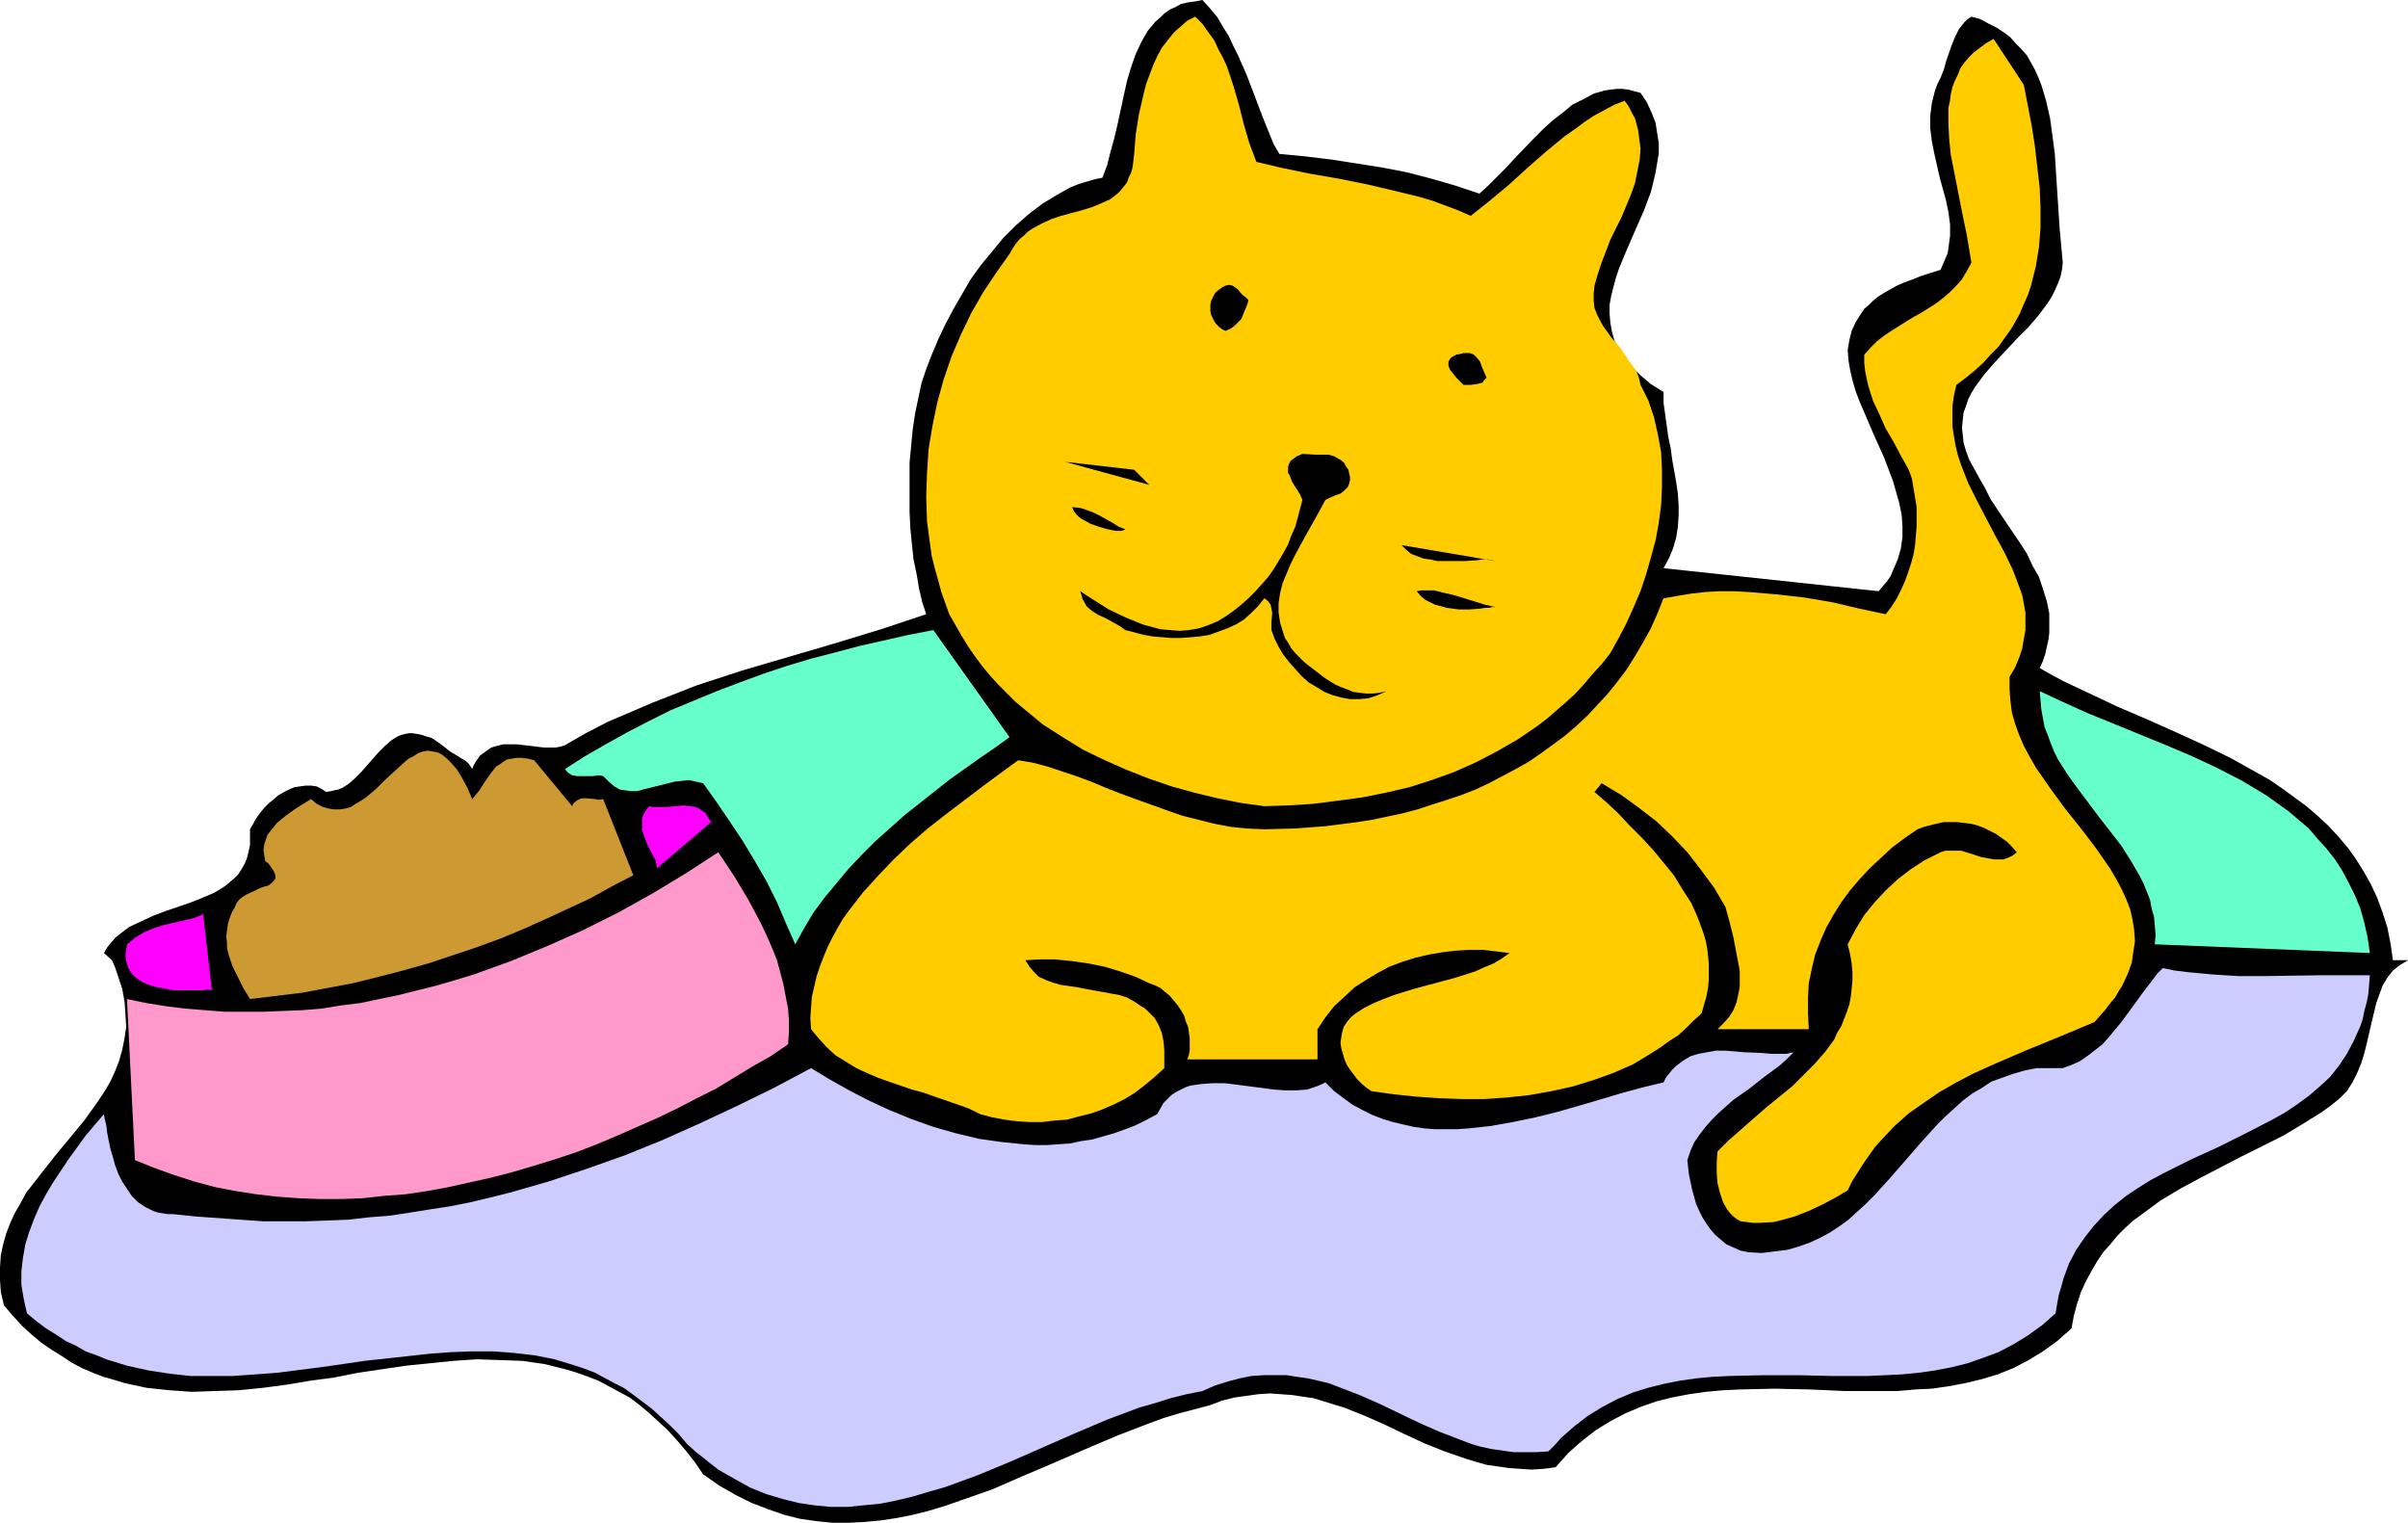
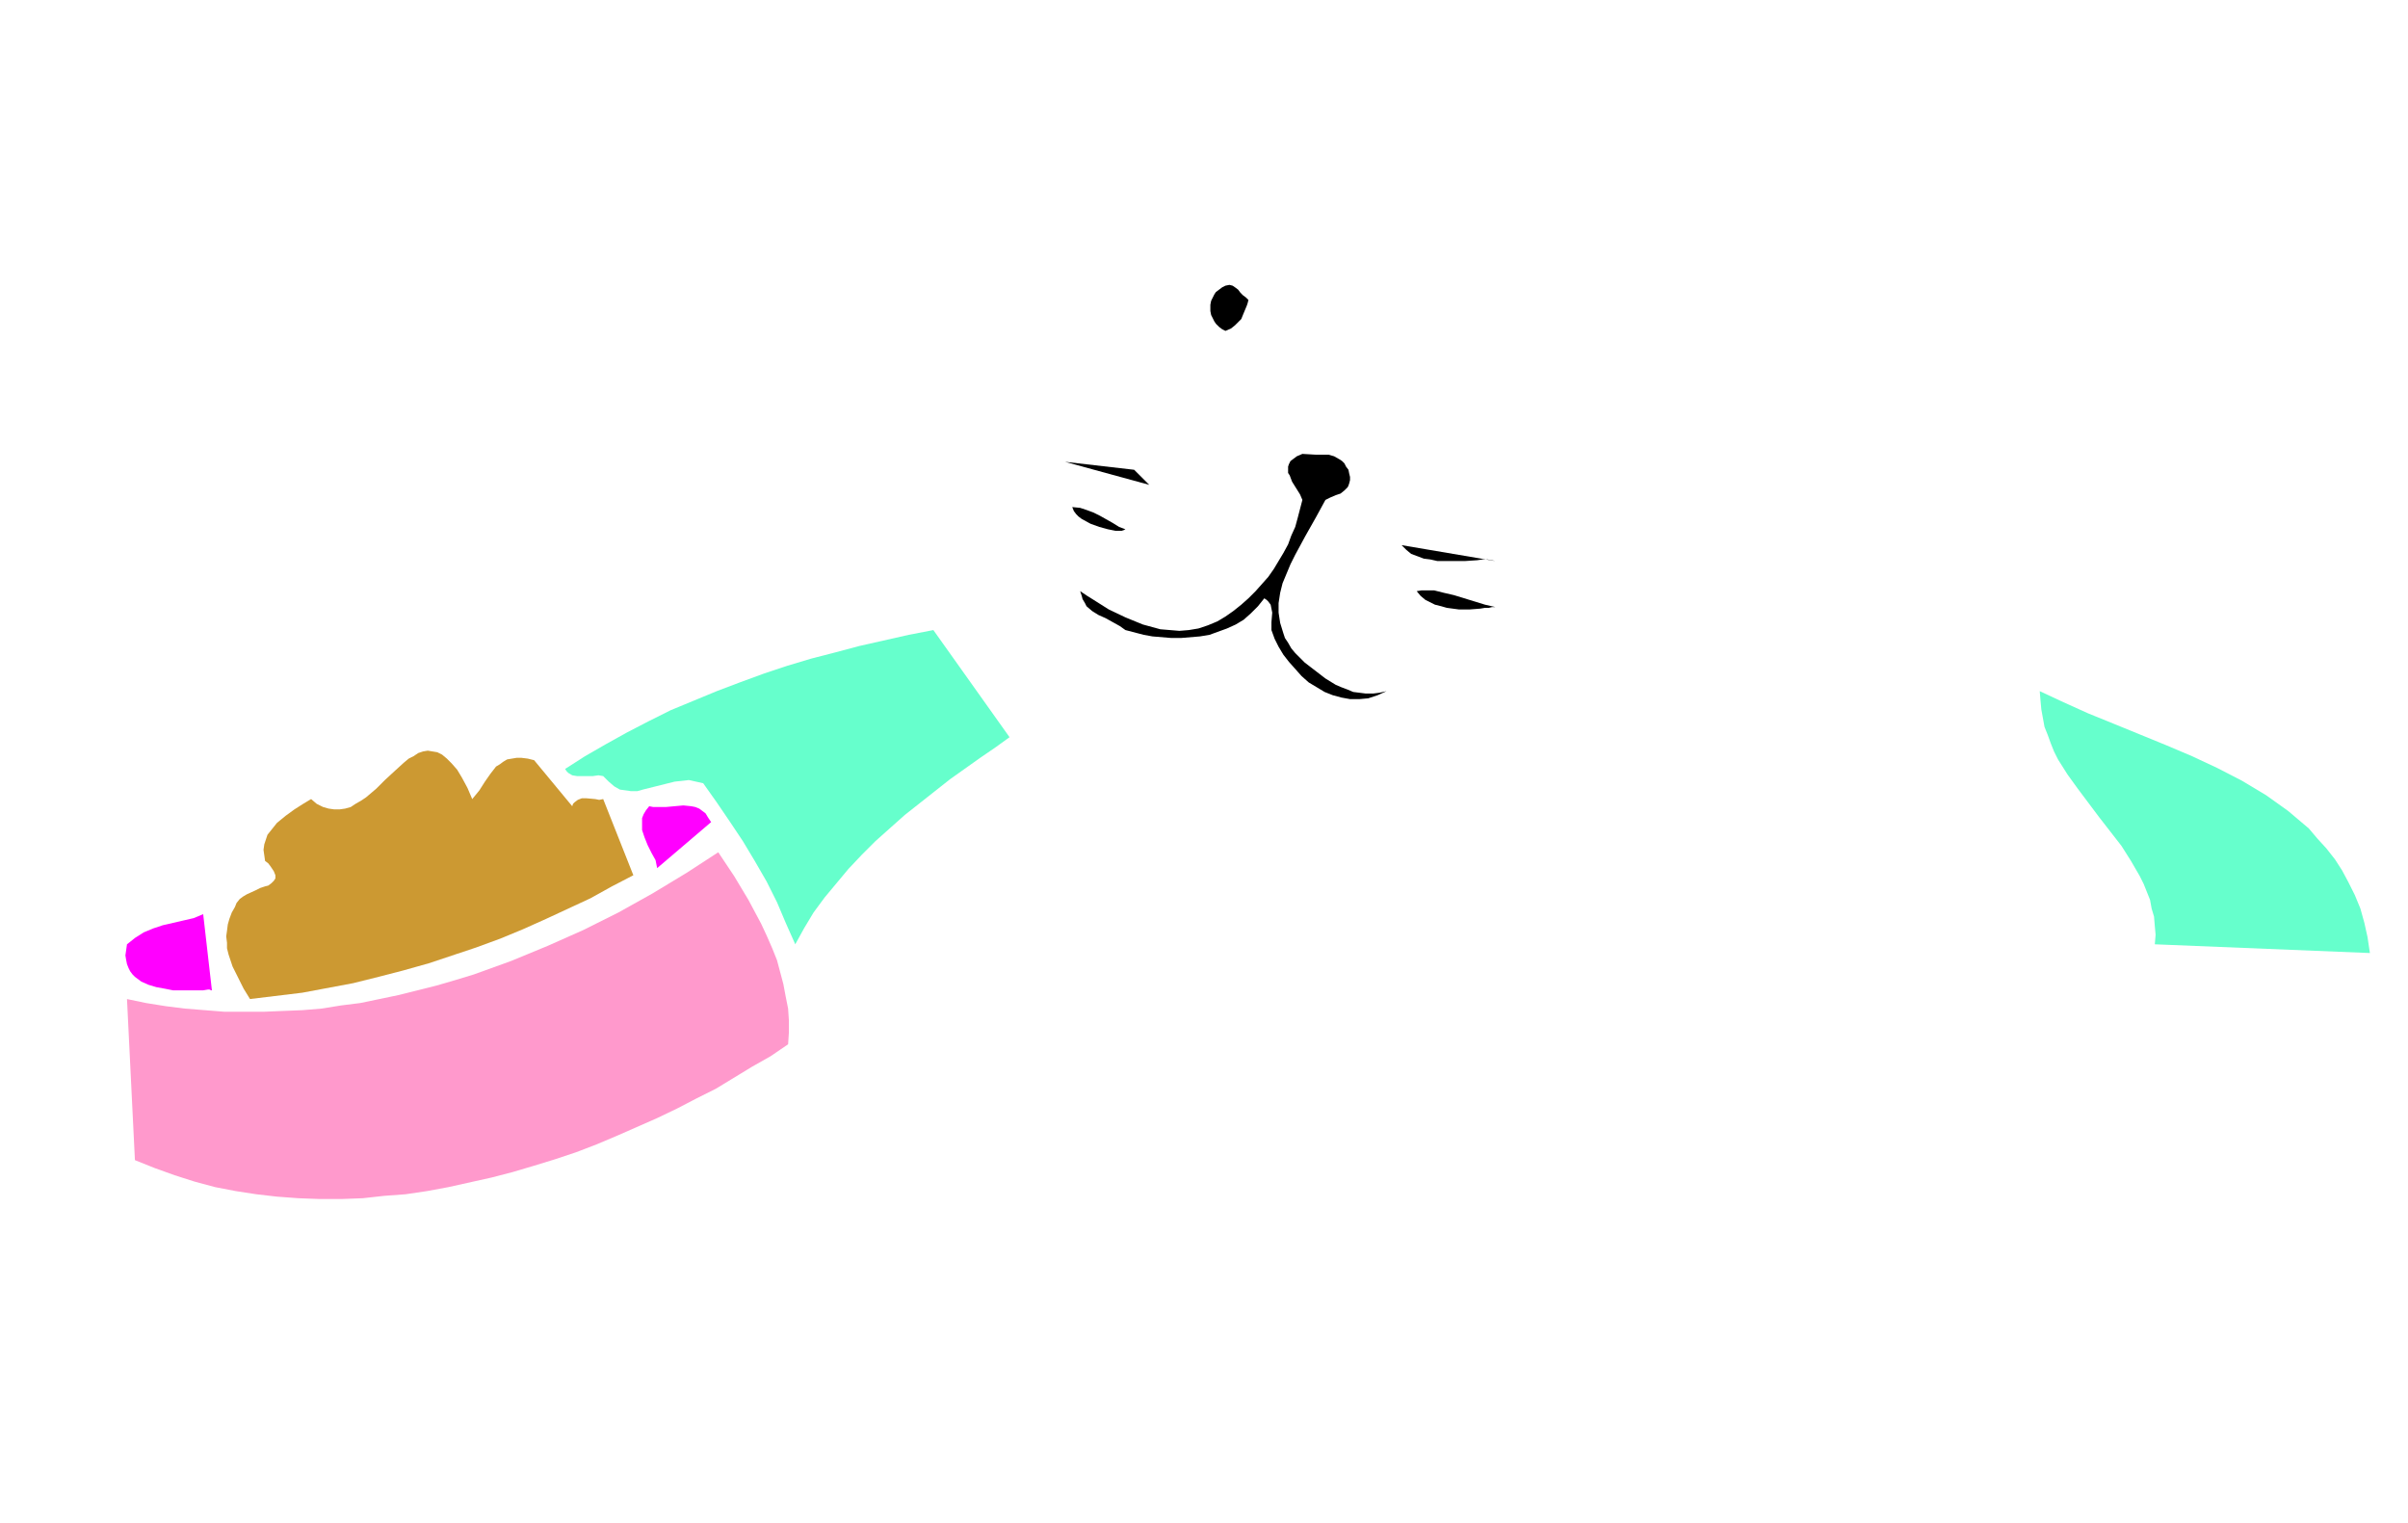
<svg xmlns="http://www.w3.org/2000/svg" xmlns:ns1="http://sodipodi.sourceforge.net/DTD/sodipodi-0.dtd" xmlns:ns2="http://www.inkscape.org/namespaces/inkscape" version="1.0" width="129.724mm" height="82.026mm" id="svg17" ns1:docname="Cat &amp; Bowl 12.wmf">
  <ns1:namedview id="namedview17" pagecolor="#ffffff" bordercolor="#000000" borderopacity="0.25" ns2:showpageshadow="2" ns2:pageopacity="0.0" ns2:pagecheckerboard="0" ns2:deskcolor="#d1d1d1" ns2:document-units="mm" />
  <defs id="defs1">
    <pattern id="WMFhbasepattern" patternUnits="userSpaceOnUse" width="6" height="6" x="0" y="0" />
  </defs>
-   <path style="fill:#000000;fill-opacity:1;fill-rule:evenodd;stroke:none" d="m 260.499,31.341 5.171,0.485 5.333,0.646 5.171,0.808 5.171,0.808 5.01,0.969 5.01,1.292 5.01,1.454 4.848,1.616 1.778,-1.616 1.778,-1.777 1.778,-1.777 1.778,-1.939 3.878,-4.039 1.939,-1.939 1.939,-1.777 2.101,-1.616 1.939,-1.616 2.262,-1.131 2.101,-1.131 2.262,-0.646 1.131,-0.162 1.293,-0.162 h 1.131 l 1.293,0.162 1.131,0.323 1.293,0.323 1.293,1.939 0.97,2.1 0.808,2.1 0.323,2.1 0.323,1.939 v 2.1 l -0.323,1.939 -0.323,1.939 -0.485,2.1 -0.485,1.939 -1.454,3.877 -1.778,4.039 -1.616,3.716 -1.616,3.877 -0.646,1.939 -0.485,1.777 -0.485,1.939 -0.323,1.777 v 1.777 l 0.162,1.939 0.323,1.777 0.485,1.777 0.97,1.777 1.131,1.777 1.454,1.777 1.778,1.777 2.101,1.777 1.293,0.808 1.293,0.808 v 2.262 l 0.323,2.262 0.646,4.685 0.485,2.262 0.323,2.423 0.808,4.523 0.323,2.262 0.162,2.423 v 2.1 l -0.162,2.262 -0.323,2.1 -0.646,2.262 -0.808,1.939 -1.131,2.1 43.794,4.685 0.808,-0.969 0.97,-1.131 0.646,-0.969 0.485,-1.131 0.97,-2.262 0.646,-2.262 0.323,-2.262 v -2.262 l -0.162,-2.262 -0.485,-2.423 -0.646,-2.262 -0.646,-2.262 -1.778,-4.685 -2.101,-4.685 -1.939,-4.523 -0.97,-2.262 -0.808,-2.1 -0.646,-2.262 -0.485,-2.1 -0.323,-1.939 -0.162,-2.1 0.323,-1.939 0.485,-1.939 0.808,-1.777 1.131,-1.777 0.646,-0.969 0.97,-0.808 0.808,-0.808 0.97,-0.808 1.293,-0.808 1.131,-0.646 1.454,-0.808 1.454,-0.646 1.778,-0.646 1.616,-0.646 1.939,-0.646 2.101,-0.646 0.485,-1.131 0.485,-1.131 0.485,-1.131 0.162,-1.131 0.323,-2.423 v -2.262 l -0.323,-2.423 -0.485,-2.423 -1.293,-4.685 -1.131,-5.008 -0.485,-2.423 -0.323,-2.585 v -2.585 l 0.323,-2.585 0.323,-1.292 0.323,-1.292 0.485,-1.292 0.646,-1.292 0.646,-1.616 0.485,-1.777 1.131,-3.231 0.646,-1.616 0.808,-1.616 1.131,-1.454 0.646,-0.646 0.808,-0.485 1.778,0.485 1.778,0.969 1.616,0.808 1.454,0.969 1.293,0.969 1.131,1.292 1.131,1.131 1.131,1.292 1.616,2.908 0.646,1.454 0.646,1.616 0.97,3.231 0.808,3.554 0.485,3.554 0.485,3.716 0.485,7.593 0.485,7.431 0.323,3.554 0.323,3.554 -0.162,1.454 -0.323,1.454 -0.485,1.292 -0.646,1.454 -0.646,1.292 -0.808,1.292 -1.939,2.585 -2.101,2.423 -2.262,2.262 -2.262,2.423 -2.262,2.423 -2.101,2.423 -1.778,2.423 -0.808,1.292 -0.646,1.292 -0.485,1.454 -0.485,1.292 -0.162,1.454 -0.162,1.616 0.162,1.454 0.162,1.616 0.485,1.616 0.646,1.777 0.97,1.777 0.97,1.777 1.293,2.262 1.131,2.262 2.909,4.362 3.07,4.523 1.454,2.262 1.131,2.423 1.293,2.262 0.808,2.423 0.808,2.585 0.485,2.423 v 2.746 1.292 l -0.162,1.292 -0.323,1.454 -0.323,1.454 -0.485,1.454 -0.646,1.454 2.586,1.454 2.424,1.292 5.494,2.585 5.494,2.585 5.656,2.423 5.818,2.585 5.656,2.585 5.656,2.746 5.494,3.07 2.586,1.454 2.586,1.777 2.424,1.777 2.424,1.777 2.262,1.939 2.101,1.939 2.101,2.262 1.939,2.262 1.616,2.262 1.616,2.585 1.454,2.585 1.293,2.746 1.131,3.07 0.97,3.07 0.646,3.231 0.485,3.393 h 3.07 l -0.808,0.485 -0.808,0.485 -1.454,1.131 -1.131,1.454 -0.97,1.616 -0.646,1.777 -0.646,1.777 -0.97,4.039 -0.97,4.2 -0.485,1.939 -0.646,2.1 -0.808,1.939 -0.97,1.939 -1.131,1.777 -1.454,1.454 -1.778,1.454 -1.778,1.292 -3.878,2.423 -4.04,2.423 -4.202,2.1 -4.202,2.1 -4.363,2.262 -4.04,2.1 -4.202,2.262 -4.04,2.423 -3.717,2.746 -1.778,1.292 -1.616,1.454 -1.616,1.616 -1.454,1.777 -1.454,1.616 -1.293,1.939 -1.131,1.939 -1.131,2.1 -0.97,2.1 -0.808,2.423 -0.646,2.423 -0.485,2.585 -1.454,1.292 -1.454,1.292 -2.909,2.1 -2.909,1.777 -3.07,1.616 -3.232,1.292 -3.232,0.969 -3.394,0.808 -3.394,0.646 -3.394,0.485 -3.394,0.162 -3.555,0.323 h -3.555 -7.11 l -3.555,-0.162 -3.717,-0.162 -7.11,-0.162 -7.11,0.162 -3.394,0.162 -3.555,0.323 -3.394,0.485 -3.394,0.646 -3.232,0.808 -3.232,1.131 -3.07,1.292 -3.07,1.616 -2.909,1.777 -2.909,2.262 -1.293,1.131 -1.454,1.292 -1.293,1.454 -1.293,1.454 -2.424,0.323 -2.424,0.162 -2.424,-0.162 -2.262,-0.162 -2.262,-0.323 -2.262,-0.323 -2.262,-0.646 -2.101,-0.646 -4.202,-1.454 -4.04,-1.616 -4.202,-1.939 -4.04,-1.939 -4.04,-1.777 -4.04,-1.616 -4.202,-1.292 -2.101,-0.646 -2.262,-0.323 -2.101,-0.323 -2.262,-0.162 -2.262,-0.162 -2.424,0.162 -2.262,0.323 -2.424,0.323 -2.586,0.646 -2.586,0.969 -3.07,0.808 -3.07,0.808 -3.232,0.969 -3.07,1.131 -6.302,2.423 -6.464,2.746 -6.302,2.746 -6.464,2.746 -6.302,2.746 -6.464,2.262 -3.232,1.131 -3.232,0.969 -3.232,0.808 -3.232,0.646 -3.232,0.485 -3.394,0.323 -3.232,0.162 h -3.232 l -3.232,-0.323 -3.394,-0.485 -3.232,-0.808 -3.232,-1.131 -3.394,-1.292 -3.232,-1.616 -3.394,-1.939 -3.232,-2.262 -1.778,-2.585 -1.778,-2.262 -1.939,-2.262 -1.778,-1.939 -1.939,-1.777 -1.939,-1.777 -1.939,-1.616 -1.939,-1.454 -2.101,-1.131 -2.101,-1.131 -2.101,-1.131 -2.101,-0.808 -2.262,-0.808 -2.101,-0.646 -4.525,-1.131 -2.262,-0.323 -2.262,-0.323 -4.525,-0.162 -4.686,-0.162 -4.848,0.323 -4.686,0.485 -4.848,0.485 -9.858,1.454 -2.424,0.485 -2.424,0.485 -4.848,0.646 -4.848,0.808 -4.848,0.646 -4.848,0.485 -4.848,0.162 -4.686,0.162 -4.686,-0.323 -4.525,-0.485 -2.262,-0.485 -2.262,-0.485 -2.101,-0.646 -2.262,-0.646 -2.101,-0.808 -2.262,-0.969 -2.101,-1.131 -1.939,-1.292 -2.101,-1.292 -2.101,-1.454 -1.939,-1.616 -1.939,-1.777 -1.939,-2.1 -1.778,-2.1 -0.646,-2.746 L 0,260.585 v -2.585 l 0.162,-2.423 0.485,-2.262 0.646,-2.262 0.808,-2.1 0.97,-2.1 1.131,-1.939 1.131,-2.1 2.909,-3.716 2.909,-3.716 6.141,-7.431 2.747,-3.877 1.293,-1.939 1.131,-1.939 0.97,-2.1 0.808,-2.1 0.646,-2.262 0.485,-2.423 0.323,-2.262 -0.162,-2.585 -0.162,-2.423 -0.485,-2.746 -0.97,-2.908 -0.485,-1.454 -0.646,-1.454 -1.616,-1.454 0.646,-1.131 0.808,-0.969 0.808,-0.969 0.97,-0.808 1.939,-1.454 2.424,-1.131 2.424,-1.131 2.586,-0.969 5.171,-1.777 2.424,-0.969 2.262,-0.969 2.101,-1.292 0.97,-0.808 0.97,-0.808 0.808,-0.808 0.646,-0.969 0.646,-1.131 0.485,-1.131 0.323,-1.292 0.323,-1.454 v -1.616 -1.616 l 0.646,-1.131 0.646,-1.131 0.808,-1.131 0.808,-0.969 0.97,-0.969 0.97,-0.808 0.97,-0.808 1.131,-0.646 0.97,-0.485 1.131,-0.485 1.131,-0.162 1.131,-0.162 h 1.131 l 1.131,0.162 0.97,0.485 0.97,0.646 0.97,-0.162 0.646,-0.162 0.808,-0.162 0.808,-0.323 1.293,-0.808 1.293,-1.131 1.293,-1.292 1.131,-1.292 1.293,-1.454 1.131,-1.292 1.293,-1.292 1.293,-1.131 1.293,-0.808 0.808,-0.323 0.646,-0.162 0.808,-0.162 h 0.808 l 0.97,0.162 0.808,0.162 0.97,0.323 1.131,0.323 0.97,0.646 1.131,0.808 0.808,0.646 0.808,0.646 1.616,0.969 0.808,0.485 0.808,0.485 0.646,0.646 0.646,0.969 0.323,-0.808 0.485,-0.808 0.808,-1.131 1.131,-0.808 1.131,-0.808 1.131,-0.323 1.293,-0.323 h 1.454 1.293 l 2.909,0.323 2.586,0.323 h 1.293 1.131 l 0.97,-0.162 0.97,-0.323 4.202,-2.423 4.363,-2.262 4.525,-1.939 4.525,-1.939 4.525,-1.777 4.525,-1.777 9.373,-3.07 18.746,-5.493 9.534,-2.908 9.211,-3.07 -0.808,-2.423 -0.646,-2.746 -0.485,-2.908 -0.646,-3.07 -0.323,-3.07 -0.323,-3.231 -0.162,-3.393 v -3.231 -3.393 -3.393 l 0.323,-3.393 0.323,-3.393 0.485,-3.231 0.646,-3.07 0.646,-3.07 0.97,-2.908 1.131,-2.908 1.293,-3.07 1.454,-3.07 1.616,-3.07 1.778,-3.07 1.778,-3.07 2.101,-2.908 2.262,-2.746 2.262,-2.746 2.586,-2.585 2.586,-2.262 2.747,-2.1 2.909,-1.777 2.909,-1.616 1.616,-0.646 1.616,-0.485 1.616,-0.485 1.616,-0.323 0.97,-2.585 0.646,-2.585 0.808,-2.908 0.646,-2.746 1.293,-5.977 0.646,-2.908 0.808,-2.746 0.97,-2.746 1.131,-2.423 1.293,-2.262 0.808,-0.969 0.808,-0.969 0.97,-0.808 0.808,-0.808 1.131,-0.808 1.131,-0.485 1.131,-0.646 1.454,-0.323 1.293,-0.162 L 244.824,0 l 1.616,1.777 1.454,1.777 1.131,1.939 1.131,1.777 0.97,2.1 0.97,1.939 1.778,4.039 3.07,8.078 1.616,4.039 0.808,1.939 z" id="path1" />
-   <path style="fill:#ffcc00;fill-opacity:1;fill-rule:evenodd;stroke:none" d="m 255.813,32.957 5.494,1.292 5.494,1.131 5.656,0.969 5.656,1.131 5.494,1.292 5.333,1.292 2.747,0.808 2.586,0.969 2.586,0.969 2.586,1.131 3.878,-3.07 3.878,-3.231 3.717,-3.393 3.878,-3.393 3.717,-3.07 2.101,-1.454 1.939,-1.454 1.939,-1.292 2.101,-1.131 2.101,-1.131 2.101,-0.808 0.808,1.131 0.646,1.292 0.646,1.131 0.646,2.423 0.162,1.292 0.323,2.423 -0.162,2.262 -0.485,2.423 -0.485,2.423 -0.808,2.262 -1.939,4.685 -2.262,4.523 -1.778,4.685 -0.808,2.423 -0.646,2.262 -0.162,1.616 v 1.454 l 0.162,1.454 0.485,1.292 0.646,1.292 0.646,1.131 1.616,2.262 1.939,2.262 1.616,2.423 0.808,1.131 0.808,1.131 0.485,1.292 0.323,1.454 0.808,1.616 0.808,1.616 1.131,3.393 0.808,3.554 0.646,3.554 0.162,3.554 v 3.554 l -0.162,3.554 -0.485,3.716 -0.646,3.554 -0.97,3.554 -0.97,3.393 -1.131,3.393 -1.454,3.393 -1.454,3.231 -1.616,3.07 -1.616,2.908 -1.778,2.262 -1.778,1.939 -1.778,2.1 -1.778,1.939 -1.939,1.777 -3.717,3.231 -2.101,1.616 -4.04,2.746 -4.202,2.423 -4.363,2.262 -4.363,1.939 -4.525,1.616 -4.525,1.454 -4.848,1.131 -4.848,0.969 -4.848,0.646 -5.01,0.646 -5.01,0.323 -5.01,0.162 -4.686,-0.646 -4.848,-0.969 -4.686,-1.131 -4.686,-1.292 -4.686,-1.616 -4.525,-1.777 -4.363,-1.939 -4.363,-2.1 -4.202,-2.585 -4.04,-2.585 -3.717,-3.07 -1.939,-1.616 -1.616,-1.616 -1.778,-1.777 -1.616,-1.777 -1.616,-1.939 -1.454,-1.939 -1.454,-2.1 -1.293,-2.1 -1.293,-2.262 -1.293,-2.262 -0.808,-2.262 -0.808,-2.262 -0.646,-2.423 -0.646,-2.262 -0.646,-2.585 -0.323,-2.262 -0.646,-4.847 -0.162,-5.008 0.162,-4.847 0.323,-4.847 0.808,-4.847 0.97,-4.685 1.293,-4.685 1.616,-4.685 1.939,-4.523 2.101,-4.362 2.424,-4.2 2.586,-3.877 2.747,-3.877 0.646,-1.131 0.646,-0.969 0.808,-0.969 0.808,-0.646 0.808,-0.808 0.97,-0.646 1.778,-0.969 2.101,-0.969 1.939,-0.646 4.202,-1.131 2.101,-0.646 1.939,-0.808 1.778,-0.808 1.454,-1.131 0.646,-0.646 0.646,-0.808 0.646,-0.808 0.323,-0.969 0.485,-0.969 0.323,-1.131 0.162,-1.292 0.162,-1.454 0.323,-4.039 0.646,-4.039 0.97,-4.2 0.485,-1.939 1.454,-3.877 0.808,-1.777 0.97,-1.777 1.131,-1.454 1.293,-1.616 1.293,-1.131 1.454,-1.292 1.616,-0.808 1.454,1.454 1.131,1.616 1.293,1.777 0.808,1.777 0.97,1.777 0.808,1.777 1.293,3.877 1.131,3.877 0.485,1.939 0.485,1.939 1.131,3.877 z" id="path2" />
-   <path style="fill:#ffcc00;fill-opacity:1;fill-rule:evenodd;stroke:none" d="m 412.08,17.286 1.616,8.401 0.646,4.2 0.485,4.2 0.485,4.2 0.162,4.039 v 4.039 l -0.323,4.039 -0.646,3.877 -0.485,1.939 -0.485,1.939 -0.646,1.939 -0.808,1.777 -0.808,1.939 -0.97,1.777 -0.97,1.616 -1.293,1.777 -1.131,1.616 -1.616,1.616 -1.454,1.616 -1.778,1.616 -1.778,1.454 -1.939,1.454 -0.485,2.1 -0.323,2.262 v 2.1 1.939 l 0.323,2.1 0.323,1.939 0.485,1.939 0.646,1.939 1.454,3.716 1.778,3.554 1.939,3.716 1.778,3.393 1.939,3.554 1.616,3.393 1.293,3.393 0.646,1.777 0.323,1.777 0.323,1.777 v 1.777 1.777 l -0.323,1.777 -0.323,1.939 -0.646,1.939 -0.808,1.939 -1.131,1.939 v 2.423 l 0.162,2.423 0.323,2.423 0.646,2.262 0.808,2.262 0.97,2.262 1.131,2.1 1.293,2.262 1.454,2.1 1.454,2.1 3.07,4.2 3.232,4.039 3.07,4.039 2.909,4.2 1.131,1.939 1.131,2.1 0.97,2.1 0.808,2.1 0.485,2.1 0.323,2.1 0.162,2.262 -0.323,2.1 -0.323,2.262 -0.808,2.262 -1.131,2.423 -0.808,1.292 -0.646,1.131 -0.97,1.131 -0.97,1.292 -1.131,1.292 -1.131,1.292 -6.949,2.908 -7.11,2.908 -7.11,3.07 -3.555,1.616 -3.394,1.777 -3.394,1.939 -3.07,2.1 -3.232,2.262 -2.909,2.585 -2.747,2.908 -1.293,1.454 -1.131,1.616 -1.131,1.616 -1.131,1.777 -1.131,1.777 -0.97,1.939 -2.424,1.454 -2.747,1.454 -2.747,1.292 -2.909,1.131 -2.909,0.808 -1.293,0.323 -2.909,0.162 H 356.974 l -1.293,-0.162 -1.293,-0.162 -0.808,-0.485 -0.646,-0.485 -0.646,-0.646 -0.646,-0.808 -0.808,-1.454 -0.646,-1.939 -0.485,-1.939 -0.162,-2.1 v -2.1 l 0.162,-2.262 2.262,-2.262 2.586,-2.262 5.171,-4.523 5.171,-4.2 2.424,-2.423 2.262,-2.262 2.101,-2.423 1.778,-2.423 0.646,-1.454 0.808,-1.292 1.131,-2.908 0.485,-1.454 0.323,-1.616 0.162,-1.616 0.162,-1.616 v -1.777 l -0.162,-1.777 -0.323,-1.939 -0.485,-1.939 1.616,-3.07 1.778,-2.908 2.101,-2.585 2.262,-2.423 2.424,-2.262 2.747,-2.1 2.747,-1.777 3.232,-1.616 0.97,-0.323 h 1.131 1.131 0.97 l 2.101,0.646 1.939,0.646 1.778,0.323 0.97,0.162 h 0.97 0.808 l 0.97,-0.323 0.97,-0.485 0.808,-0.646 -0.97,-1.131 -0.97,-0.969 -1.131,-0.808 -1.131,-0.808 -1.293,-0.646 -1.293,-0.646 -1.293,-0.485 -1.293,-0.323 -1.454,-0.162 -1.293,-0.162 h -1.454 -1.293 l -1.454,0.323 -1.293,0.323 -1.293,0.323 -1.293,0.485 -2.586,1.777 -2.586,1.939 -2.262,2.1 -2.262,2.1 -2.101,2.262 -1.939,2.262 -1.778,2.423 -1.616,2.585 -1.454,2.585 -1.131,2.585 -1.131,2.908 -0.646,2.746 -0.646,3.07 -0.162,2.908 v 3.231 l 0.162,3.231 H 349.702 l 1.293,-1.292 1.131,-1.292 0.808,-1.292 0.646,-1.616 0.323,-1.454 0.323,-1.616 v -1.777 -1.616 l -0.646,-3.393 -0.646,-3.393 -0.808,-3.231 -0.808,-2.908 -2.262,-3.877 -2.747,-3.716 -2.747,-3.554 -3.07,-3.231 -3.232,-3.07 -3.555,-2.746 -3.555,-2.585 -4.04,-2.423 -1.454,1.777 2.424,2.1 2.424,2.262 2.262,2.423 2.424,2.423 2.262,2.423 2.262,2.746 2.101,2.585 1.778,2.908 1.778,2.746 1.293,2.908 1.131,3.07 0.485,1.616 0.323,1.616 0.162,1.454 0.162,1.616 v 1.616 1.777 l -0.162,1.616 -0.323,1.777 -0.485,1.616 -0.485,1.777 -1.616,1.454 -1.616,1.616 -1.616,1.454 -1.778,1.131 -1.778,1.292 -1.778,1.131 -3.717,2.262 -4.04,1.777 -4.04,1.454 -4.202,1.292 -4.363,0.969 -4.525,0.808 -4.525,0.485 -4.525,0.323 h -4.686 l -4.525,-0.162 -4.686,-0.323 -4.686,-0.485 -4.525,-0.646 -0.97,-0.646 -0.97,-0.808 -0.97,-0.969 -1.454,-1.939 -0.646,-0.969 -0.485,-1.131 -0.323,-1.131 -0.323,-1.131 -0.162,-1.131 0.162,-1.131 0.162,-0.969 0.323,-1.131 0.646,-0.969 0.808,-0.969 0.97,-0.808 1.778,-1.131 1.939,-0.969 1.939,-0.808 2.101,-0.808 4.202,-1.292 4.202,-1.131 4.202,-1.131 4.04,-1.292 1.778,-0.808 1.939,-0.808 1.616,-0.969 1.616,-1.131 -2.586,-0.323 -2.747,-0.323 h -2.909 l -2.747,0.162 -2.747,0.323 -2.747,0.485 -2.747,0.646 -2.586,0.808 -2.586,0.969 -2.424,1.292 -2.424,1.454 -2.262,1.454 -2.101,1.939 -2.101,1.939 -1.778,2.262 -1.616,2.423 v 6.139 h -26.502 v 0 l 0.323,-0.969 0.162,-0.969 v -1.131 -1.131 l -0.162,-1.292 -0.162,-1.131 -0.485,-1.131 -0.323,-1.131 -0.646,-1.131 -0.646,-0.969 -0.808,-0.969 -0.808,-0.969 -1.939,-1.616 -0.97,-0.485 -1.293,-0.485 -2.747,-1.292 -3.232,-1.131 -3.232,-0.969 -3.232,-0.646 -3.394,-0.485 -3.394,-0.323 h -3.07 l -2.909,0.162 0.808,1.292 0.97,1.131 0.97,0.969 1.454,0.646 1.293,0.485 1.616,0.485 3.394,0.485 1.616,0.323 1.778,0.323 3.555,0.646 1.778,0.323 1.454,0.485 1.454,0.808 1.454,0.969 0.808,0.485 0.646,0.646 0.646,0.646 0.646,0.646 0.808,1.454 0.646,1.616 0.323,1.616 0.162,1.777 v 1.777 1.939 l -1.939,1.777 -1.939,1.616 -2.101,1.616 -2.101,1.292 -2.262,1.131 -2.262,0.969 -2.262,0.808 -2.586,0.646 -2.424,0.646 -2.424,0.162 -2.586,0.323 h -2.424 l -2.586,-0.162 -2.586,-0.323 -2.586,-0.485 -2.424,-0.646 -2.262,-1.131 -2.262,-0.808 -4.686,-1.616 -2.262,-0.808 -2.424,-0.646 -4.686,-1.616 -2.262,-0.808 -2.262,-0.969 -2.101,-0.969 -2.101,-1.292 -2.101,-1.292 -1.778,-1.616 -1.616,-1.777 -1.616,-1.939 -0.162,-2.262 0.162,-2.262 0.162,-2.1 0.485,-2.1 0.485,-2.1 0.646,-1.939 0.808,-2.1 0.808,-1.939 0.97,-1.939 0.97,-1.777 1.131,-1.939 1.293,-1.777 2.747,-3.554 3.07,-3.393 3.232,-3.393 3.394,-3.231 3.555,-3.07 3.717,-2.908 7.434,-5.654 3.717,-2.746 3.555,-2.585 2.909,0.485 3.07,0.808 2.909,0.969 2.909,0.969 3.07,1.131 3.07,1.292 2.909,1.131 3.07,1.131 6.302,2.262 3.232,1.131 3.232,0.808 3.232,0.808 3.394,0.646 3.232,0.323 3.555,0.162 6.302,-0.162 6.302,-0.485 6.302,-0.808 3.07,-0.485 3.07,-0.646 3.07,-0.646 3.07,-0.808 2.909,-0.969 3.07,-0.969 2.909,-0.969 2.909,-1.131 2.747,-1.292 2.747,-1.454 2.747,-1.454 2.586,-1.454 2.586,-1.777 2.424,-1.777 2.424,-1.777 2.262,-1.939 2.262,-2.1 2.101,-2.262 2.101,-2.262 1.939,-2.423 1.939,-2.585 1.616,-2.585 1.616,-2.746 1.616,-2.908 1.293,-2.908 1.293,-3.231 2.747,-0.485 2.909,-0.485 2.909,-0.323 2.909,-0.162 h 2.909 l 2.909,0.162 5.818,0.485 5.656,0.646 5.656,0.969 5.494,1.292 5.333,1.131 1.131,-1.454 1.131,-1.777 0.808,-1.616 0.808,-1.777 0.646,-1.777 0.646,-1.939 0.485,-1.777 0.323,-1.939 0.162,-1.939 0.162,-1.939 v -1.939 -1.939 l -0.323,-1.939 -0.323,-1.939 -0.323,-1.939 -0.646,-1.777 -1.616,-2.908 -1.454,-2.746 -1.616,-2.746 -1.293,-2.908 -1.293,-2.746 -0.97,-3.07 -0.323,-1.454 -0.323,-1.616 -0.162,-1.616 v -1.616 l 1.293,-1.454 1.293,-1.292 1.454,-1.131 1.454,-0.969 3.07,-1.939 1.616,-0.969 1.454,-0.808 3.07,-1.939 1.454,-1.131 1.293,-1.131 1.293,-1.292 1.131,-1.292 0.97,-1.616 0.97,-1.777 -0.485,-2.908 -0.485,-2.908 -0.646,-3.07 -0.646,-3.231 -1.293,-6.624 -0.646,-3.231 -0.323,-3.231 -0.162,-3.231 v -3.07 l 0.323,-1.454 0.162,-1.292 0.323,-1.454 0.485,-1.292 0.646,-1.292 0.485,-1.292 0.808,-1.131 0.97,-1.131 0.97,-0.969 1.293,-0.969 1.293,-0.969 1.454,-0.808 z" id="path3" />
  <path style="fill:#000000;fill-opacity:1;fill-rule:evenodd;stroke:none" d="m 254.197,61.067 -0.162,0.646 -0.162,0.485 -0.808,1.939 -0.323,0.808 -0.646,0.646 -0.646,0.646 -0.808,0.646 -1.131,0.485 -0.646,-0.323 -0.646,-0.485 -0.646,-0.646 -0.323,-0.485 -0.323,-0.646 -0.323,-0.646 -0.162,-0.808 v -0.646 -0.646 l 0.162,-0.808 0.323,-0.646 0.323,-0.646 0.323,-0.485 0.646,-0.485 0.646,-0.485 0.646,-0.323 0.808,-0.162 0.646,0.162 0.485,0.323 0.646,0.485 0.485,0.646 0.485,0.485 0.646,0.485 z" id="path4" />
-   <path style="fill:#000000;fill-opacity:1;fill-rule:evenodd;stroke:none" d="m 302.676,76.899 -0.485,0.485 -0.323,0.485 -0.485,0.162 -0.646,0.162 -1.293,0.162 h -1.454 l -0.646,-0.646 -0.808,-0.808 -0.646,-0.808 -0.646,-0.808 -0.323,-0.808 v -0.808 l 0.162,-0.323 0.323,-0.485 0.485,-0.323 0.646,-0.323 0.808,-0.162 0.646,-0.162 h 0.646 0.646 l 0.485,0.162 0.323,0.162 0.646,0.646 0.646,0.808 0.323,0.969 0.485,1.131 z" id="path5" />
  <path style="fill:#000000;fill-opacity:1;fill-rule:evenodd;stroke:none" d="m 274.558,95.639 0.162,0.808 0.162,0.646 v 0.646 l -0.162,0.646 -0.162,0.485 -0.162,0.323 -0.646,0.646 -0.808,0.646 -0.97,0.323 -1.131,0.485 -0.97,0.485 -0.97,1.777 -0.97,1.777 -2.101,3.716 -2.101,3.877 -0.97,1.939 -0.808,1.939 -0.808,1.939 -0.485,1.939 -0.323,2.1 v 1.939 l 0.323,2.1 0.646,2.1 0.323,0.969 0.646,0.969 0.646,1.131 0.808,0.969 1.939,1.939 2.101,1.616 2.101,1.616 2.101,1.292 1.131,0.485 1.293,0.485 1.131,0.485 1.293,0.162 1.293,0.162 h 1.454 l 1.293,-0.162 1.454,-0.323 -1.778,0.808 -1.939,0.646 -1.778,0.162 h -1.939 l -1.778,-0.323 -1.778,-0.485 -1.616,-0.646 -1.616,-0.969 -1.616,-0.969 -1.454,-1.292 -1.293,-1.454 -1.293,-1.454 -1.131,-1.454 -0.97,-1.616 -0.808,-1.616 -0.646,-1.777 v -0.808 -0.808 l 0.162,-1.939 -0.162,-0.808 -0.162,-0.808 -0.485,-0.646 -0.323,-0.323 -0.485,-0.323 -1.293,1.616 -1.454,1.454 -1.454,1.292 -1.616,0.969 -1.778,0.808 -1.778,0.646 -1.778,0.646 -1.939,0.323 -1.939,0.162 -1.939,0.162 h -1.939 l -1.939,-0.162 -1.939,-0.162 -1.778,-0.323 -3.717,-0.969 -1.131,-0.808 -1.454,-0.808 -1.454,-0.808 -1.454,-0.646 -1.293,-0.808 -1.131,-0.969 -0.323,-0.646 -0.485,-0.808 -0.162,-0.646 -0.323,-0.969 1.454,0.969 1.293,0.808 3.07,1.939 3.394,1.616 3.555,1.454 1.778,0.485 1.778,0.485 1.939,0.162 1.939,0.162 1.939,-0.162 1.939,-0.323 1.939,-0.646 1.939,-0.808 1.616,-0.969 1.616,-1.131 1.616,-1.292 1.454,-1.292 1.454,-1.454 1.293,-1.454 1.293,-1.454 1.131,-1.616 0.97,-1.616 0.97,-1.616 0.97,-1.777 0.646,-1.777 0.808,-1.777 0.485,-1.777 0.97,-3.716 -0.485,-1.131 -0.808,-1.292 -0.808,-1.292 -0.485,-1.292 -0.323,-0.485 V 95.639 94.993 l 0.162,-0.485 0.323,-0.646 0.646,-0.485 0.646,-0.485 1.131,-0.485 2.747,0.162 h 1.293 1.293 l 1.131,0.323 1.131,0.646 0.485,0.323 0.485,0.485 0.323,0.646 z" id="path6" />
  <path style="fill:#000000;fill-opacity:1;fill-rule:evenodd;stroke:none" d="m 233.997,98.709 -17.13,-4.685 14.059,1.616 z" id="path7" />
  <path style="fill:#000000;fill-opacity:1;fill-rule:evenodd;stroke:none" d="m 229.149,107.756 -0.323,0.162 -0.485,0.162 h -1.131 l -1.616,-0.323 -1.778,-0.485 -1.778,-0.646 -1.778,-0.969 -0.646,-0.485 -0.485,-0.485 -0.485,-0.646 -0.323,-0.808 1.616,0.162 1.454,0.485 1.293,0.485 1.293,0.646 2.586,1.454 1.293,0.808 z" id="path8" />
  <path style="fill:#000000;fill-opacity:1;fill-rule:evenodd;stroke:none" d="m 304.454,114.218 -0.646,-0.162 -0.97,-0.162 h -0.97 l -1.131,0.162 -2.424,0.162 h -2.747 -2.909 l -1.454,-0.323 -1.293,-0.162 -1.293,-0.485 -1.293,-0.485 -0.97,-0.808 -0.97,-0.969 z" id="path9" />
  <path style="fill:#000000;fill-opacity:1;fill-rule:evenodd;stroke:none" d="m 304.454,123.588 h -0.646 l -0.646,0.162 h -0.808 l -0.97,0.162 -2.101,0.162 h -2.262 l -2.424,-0.323 -1.131,-0.323 -1.293,-0.323 -0.97,-0.485 -0.97,-0.485 -0.97,-0.808 -0.808,-0.969 0.97,-0.162 h 0.808 1.778 l 1.939,0.485 2.101,0.485 2.101,0.646 2.101,0.646 2.101,0.646 z" id="path10" />
  <path style="fill:#66ffcc;fill-opacity:1;fill-rule:evenodd;stroke:none" d="m 205.555,150.083 -2.909,2.1 -3.07,2.1 -6.141,4.362 -6.141,4.847 -3.07,2.423 -5.979,5.331 -2.747,2.746 -2.747,2.908 -2.424,2.908 -2.424,2.908 -2.262,3.07 -1.939,3.231 -1.778,3.231 -1.939,-4.362 -1.778,-4.2 -2.101,-4.2 -2.424,-4.2 -2.424,-4.039 -2.586,-3.877 -2.747,-4.039 -2.747,-3.877 -1.454,-0.323 -1.454,-0.323 -1.454,0.162 -1.454,0.162 -2.586,0.646 -2.586,0.646 -1.293,0.323 -1.131,0.323 h -1.293 l -1.131,-0.162 -1.131,-0.162 -1.131,-0.646 -1.131,-0.969 -1.131,-1.131 -0.97,-0.162 -1.131,0.162 h -2.262 -0.97 l -0.97,-0.162 -0.808,-0.485 -0.323,-0.323 -0.323,-0.485 4.04,-2.585 4.202,-2.423 4.363,-2.423 4.363,-2.262 4.525,-2.262 4.686,-1.939 4.686,-1.939 4.686,-1.777 4.848,-1.777 4.848,-1.616 4.848,-1.454 5.01,-1.292 4.848,-1.292 5.01,-1.131 5.01,-1.131 5.01,-0.969 v 0 z" id="path11" />
  <path style="fill:#66ffcc;fill-opacity:1;fill-rule:evenodd;stroke:none" d="m 482.537,194.025 -43.794,-1.777 0.162,-1.939 -0.162,-1.777 -0.162,-1.939 -0.485,-1.616 -0.323,-1.777 -0.646,-1.616 -0.646,-1.616 -0.808,-1.616 -1.778,-3.07 -1.939,-3.07 -2.262,-2.908 -2.262,-2.908 -4.363,-5.816 -2.101,-2.908 -1.939,-3.07 -0.808,-1.616 -0.646,-1.616 -0.646,-1.777 -0.646,-1.616 -0.323,-1.777 -0.323,-1.777 -0.162,-1.777 -0.162,-1.939 4.848,2.262 5.01,2.262 5.171,2.1 10.666,4.362 5.333,2.262 5.171,2.423 5.01,2.585 4.848,2.908 2.262,1.616 2.262,1.616 2.101,1.777 2.101,1.777 1.778,2.1 1.778,1.939 1.778,2.262 1.454,2.262 1.293,2.423 1.293,2.585 1.131,2.746 0.808,2.908 0.646,2.908 z" id="path12" />
  <path style="fill:#cc9932;fill-opacity:1;fill-rule:evenodd;stroke:none" d="m 96.152,162.684 1.454,-1.777 1.131,-1.777 1.131,-1.616 1.131,-1.454 0.808,-0.485 0.646,-0.485 0.808,-0.485 0.97,-0.162 0.97,-0.162 h 0.97 l 1.293,0.162 1.293,0.323 7.757,9.37 0.162,-0.485 0.323,-0.323 0.646,-0.485 0.808,-0.323 h 0.97 l 1.778,0.162 0.808,0.162 0.808,-0.162 6.141,15.509 -4.363,2.262 -4.363,2.423 -4.525,2.1 -4.525,2.1 -4.686,2.1 -4.686,1.939 -4.848,1.777 -4.848,1.616 -4.848,1.616 -5.171,1.454 -5.01,1.292 -5.171,1.292 -5.171,0.969 -5.171,0.969 -5.333,0.646 -5.333,0.646 -1.293,-2.1 -1.131,-2.262 -1.131,-2.262 -0.808,-2.423 -0.323,-1.292 v -1.131 l -0.162,-1.292 0.162,-1.131 0.162,-1.292 0.323,-1.131 0.485,-1.292 0.646,-1.131 0.323,-0.808 0.646,-0.808 0.646,-0.485 0.808,-0.485 1.778,-0.808 0.97,-0.485 0.97,-0.323 0.646,-0.162 0.646,-0.485 0.485,-0.485 0.323,-0.485 v -0.646 l -0.323,-0.808 -0.323,-0.485 -0.323,-0.485 -0.485,-0.646 -0.646,-0.485 -0.162,-1.131 -0.162,-1.131 0.162,-1.131 0.323,-0.969 0.323,-0.969 0.646,-0.808 0.646,-0.808 0.646,-0.808 1.778,-1.454 1.778,-1.292 1.778,-1.131 1.616,-0.969 1.131,0.969 1.293,0.646 1.131,0.323 1.131,0.162 h 1.131 l 1.131,-0.162 1.131,-0.323 0.97,-0.646 1.131,-0.646 0.97,-0.646 2.101,-1.777 1.778,-1.777 2.101,-1.939 1.778,-1.616 0.97,-0.808 0.97,-0.485 0.97,-0.646 0.97,-0.323 0.97,-0.162 0.97,0.162 0.97,0.162 0.97,0.485 0.97,0.808 0.97,0.969 1.131,1.292 0.97,1.616 1.131,2.1 z" id="path13" />
  <path style="fill:#ff00ff;fill-opacity:1;fill-rule:evenodd;stroke:none" d="m 144.793,167.369 -10.989,9.37 -0.323,-1.616 -0.808,-1.454 -0.808,-1.616 -0.646,-1.616 -0.485,-1.454 v -0.808 -0.808 -0.808 l 0.323,-0.808 0.485,-0.808 0.646,-0.808 0.808,0.162 h 0.97 1.616 l 1.778,-0.162 1.778,-0.162 1.616,0.162 0.808,0.162 0.808,0.323 0.646,0.485 0.646,0.485 0.485,0.808 z" id="path14" />
  <path style="fill:#ff99cc;fill-opacity:1;fill-rule:evenodd;stroke:none" d="m 160.469,212.603 -3.555,2.423 -3.717,2.1 -3.717,2.262 -3.717,2.262 -3.878,1.939 -4.04,2.1 -4.04,1.939 -4.04,1.777 -4.04,1.777 -4.202,1.777 -4.202,1.616 -4.363,1.454 -4.202,1.292 -4.363,1.292 -4.363,1.131 -4.363,0.969 -4.363,0.969 -4.363,0.808 -4.363,0.646 -4.363,0.323 -4.363,0.485 -4.363,0.162 h -4.363 l -4.363,-0.162 -4.363,-0.323 -4.202,-0.485 -4.202,-0.646 -4.202,-0.808 -4.202,-1.131 -4.04,-1.292 -4.04,-1.454 -4.04,-1.616 -1.616,-32.795 3.878,0.808 4.04,0.646 3.878,0.485 4.04,0.323 4.04,0.323 h 3.878 4.04 l 3.878,-0.162 4.04,-0.162 3.878,-0.323 4.04,-0.646 3.878,-0.485 3.878,-0.808 3.878,-0.808 3.878,-0.969 3.878,-0.969 3.878,-1.131 3.717,-1.131 7.595,-2.746 7.434,-3.07 7.272,-3.231 7.11,-3.554 6.949,-3.877 6.949,-4.2 6.464,-4.2 3.232,4.847 2.909,4.847 2.586,4.847 1.131,2.423 1.131,2.585 0.97,2.423 0.646,2.423 0.646,2.423 0.485,2.585 0.485,2.423 0.162,2.423 v 2.423 z" id="path15" />
  <path style="fill:#ff00ff;fill-opacity:1;fill-rule:evenodd;stroke:none" d="m 43.147,201.618 h -0.162 v 0 l -0.323,-0.162 h -0.323 l -0.97,0.162 H 40.077 37.006 35.229 l -1.616,-0.323 -1.778,-0.323 -1.616,-0.485 -1.454,-0.646 -1.293,-0.969 -0.485,-0.485 -0.485,-0.646 -0.323,-0.646 -0.323,-0.808 -0.162,-0.808 -0.162,-0.969 0.162,-1.131 0.162,-1.131 0.808,-0.646 0.808,-0.646 1.778,-1.131 1.939,-0.808 1.939,-0.646 4.202,-0.969 2.101,-0.485 1.939,-0.808 z" id="path16" />
-   <path style="fill:#ccccff;fill-opacity:1;fill-rule:evenodd;stroke:none" d="m 482.537,198.548 -0.162,1.939 -0.162,1.939 -0.323,1.616 -0.485,1.777 -0.323,1.616 -0.485,1.454 -1.293,2.908 -1.454,2.746 -1.616,2.423 -1.778,2.262 -2.101,1.939 -2.262,1.939 -2.424,1.777 -2.424,1.616 -2.586,1.454 -5.333,2.746 -5.494,2.746 -5.656,2.585 -5.494,2.746 -2.747,1.454 -2.586,1.616 -2.424,1.616 -2.424,1.939 -2.101,1.939 -2.101,2.262 -1.778,2.262 -1.778,2.585 -1.454,2.746 -1.131,3.07 -0.485,1.777 -0.485,1.616 -0.323,1.777 -0.323,1.939 -2.747,2.423 -2.909,2.1 -2.909,1.777 -3.07,1.616 -3.07,1.131 -3.232,1.131 -3.232,0.808 -3.394,0.646 -3.394,0.485 -3.394,0.323 -3.394,0.162 -3.555,0.162 h -7.11 l -6.949,-0.162 h -7.11 l -6.949,0.162 -3.394,0.162 -3.394,0.323 -3.394,0.485 -3.232,0.646 -3.232,0.808 -3.07,0.969 -3.07,1.292 -3.07,1.616 -2.909,1.777 -2.747,2.1 -2.747,2.423 -1.293,1.454 -1.293,1.292 -2.424,0.162 h -2.262 -2.424 l -2.262,-0.323 -2.262,-0.323 -2.262,-0.485 -2.101,-0.646 -2.101,-0.808 -4.202,-1.616 -4.04,-1.777 -8.08,-3.877 -4.04,-1.777 -4.202,-1.616 -2.101,-0.808 -2.101,-0.485 -2.101,-0.485 -2.262,-0.323 -2.101,-0.323 h -2.262 -2.424 l -2.424,0.162 -2.424,0.485 -2.424,0.646 -2.586,0.808 -2.586,1.131 -3.232,0.646 -3.232,0.808 -3.07,0.969 -3.394,0.969 -6.464,2.423 -6.464,2.746 -13.251,5.816 -6.626,2.746 -6.626,2.423 -3.394,0.969 -3.232,0.969 -3.394,0.808 -3.232,0.646 -3.394,0.323 -3.232,0.323 h -3.394 l -3.394,-0.323 -3.232,-0.485 -3.232,-0.808 -3.232,-0.969 -3.232,-1.292 -3.232,-1.777 -3.394,-1.939 -3.07,-2.423 -1.616,-1.292 -1.616,-1.454 -1.778,-2.1 -1.778,-1.777 -1.939,-1.777 -1.778,-1.616 -1.939,-1.454 -1.939,-1.454 -1.778,-1.292 -1.939,-0.969 -2.101,-1.131 -1.778,-0.969 -2.101,-0.808 -1.939,-0.646 -4.202,-1.292 -4.04,-0.808 -4.202,-0.485 -4.202,-0.323 h -4.363 l -4.363,0.162 -4.363,0.323 -4.363,0.485 -8.888,0.969 -4.363,0.646 -4.525,0.646 -8.888,1.131 -4.363,0.323 -4.525,0.323 h -4.363 -4.363 l -4.363,-0.485 -4.202,-0.646 -4.363,-0.969 -2.101,-0.646 -2.101,-0.646 -1.939,-0.808 -2.262,-0.808 -1.939,-1.131 -2.101,-0.969 -1.939,-1.292 -2.101,-1.292 -1.939,-1.454 -1.939,-1.616 -0.646,-2.908 -0.485,-2.908 v -2.746 l 0.323,-2.746 0.485,-2.746 0.808,-2.585 0.97,-2.585 1.131,-2.585 1.293,-2.423 1.454,-2.423 1.616,-2.423 1.616,-2.423 3.394,-4.685 3.717,-4.362 0.162,0.969 0.323,1.292 0.162,1.454 0.646,3.231 0.485,1.616 0.485,1.777 0.646,1.777 0.808,1.616 0.97,1.454 0.97,1.454 1.293,1.292 1.454,0.969 1.616,0.808 0.97,0.323 0.97,0.162 0.97,0.162 h 1.131 l 4.686,0.485 4.525,0.323 4.525,0.323 4.525,0.323 h 4.363 4.525 l 4.363,-0.162 4.202,-0.162 4.202,-0.485 4.202,-0.323 4.202,-0.646 4.04,-0.646 4.202,-0.646 4.04,-0.808 4.04,-0.969 3.878,-0.969 7.918,-2.262 7.757,-2.585 7.757,-2.746 7.595,-3.07 7.595,-3.393 7.595,-3.554 7.595,-3.716 7.595,-4.039 3.717,2.262 4.04,2.262 4.04,2.1 4.202,1.939 4.363,1.777 4.525,1.616 4.525,1.292 4.686,1.131 4.525,0.646 4.686,0.485 2.424,0.162 h 2.262 l 2.262,-0.162 2.424,-0.162 2.262,-0.485 2.262,-0.323 2.262,-0.646 2.262,-0.646 2.262,-0.808 2.101,-0.808 2.262,-1.131 2.101,-1.131 0.646,-1.131 0.646,-1.131 0.808,-0.808 0.808,-0.808 0.97,-0.646 0.97,-0.485 0.97,-0.485 0.97,-0.323 2.262,-0.323 2.262,-0.162 h 2.424 l 2.586,0.323 5.01,0.646 2.424,0.323 2.262,0.162 h 2.424 l 2.101,-0.162 0.97,-0.323 0.97,-0.323 0.808,-0.323 0.97,-0.485 1.778,1.777 1.939,1.454 1.778,1.292 2.101,1.131 1.939,0.969 2.101,0.808 2.101,0.646 2.101,0.485 2.101,0.485 2.262,0.323 2.101,0.162 h 2.262 2.262 l 2.262,-0.162 4.525,-0.485 4.525,-0.808 4.686,-0.969 4.525,-1.131 4.525,-1.292 4.363,-1.292 4.363,-1.292 4.202,-1.131 4.04,-0.969 0.485,-0.969 0.646,-0.808 0.646,-0.808 0.646,-0.646 1.454,-1.131 1.616,-0.969 1.616,-0.485 1.778,-0.323 1.778,-0.323 h 1.939 l 3.878,0.323 3.717,0.162 1.778,0.162 h 1.616 1.454 l 1.454,-0.323 -1.454,1.454 -1.454,1.292 -3.07,2.262 -3.07,2.423 -3.232,2.262 -2.909,2.585 -1.454,1.454 -1.293,1.454 -1.131,1.454 -1.131,1.616 -0.808,1.777 -0.646,1.939 0.323,2.908 0.646,3.07 0.808,2.908 0.646,1.454 0.646,1.292 0.808,1.292 0.808,1.131 0.97,1.131 1.131,0.969 1.131,0.969 1.454,0.646 1.454,0.646 1.616,0.323 2.747,0.162 2.586,-0.323 2.586,-0.323 2.262,-0.646 2.262,-0.808 2.101,-0.969 2.101,-1.131 1.939,-1.292 1.778,-1.292 1.778,-1.616 1.778,-1.616 1.616,-1.616 3.232,-3.554 6.464,-7.431 3.232,-3.554 1.616,-1.616 1.778,-1.616 1.778,-1.616 1.939,-1.454 1.939,-1.131 1.939,-1.292 2.262,-0.808 2.262,-0.808 2.262,-0.646 2.424,-0.485 h 2.586 2.747 l 1.778,-0.646 1.778,-0.808 1.616,-1.131 1.454,-1.131 1.454,-1.131 1.293,-1.454 2.424,-2.908 2.262,-3.07 2.101,-2.908 2.101,-2.746 0.97,-1.292 1.131,-1.131 2.424,0.485 2.586,0.323 5.171,0.485 5.171,0.323 h 5.494 l 10.827,-0.162 h 5.171 z" id="path17" />
</svg>